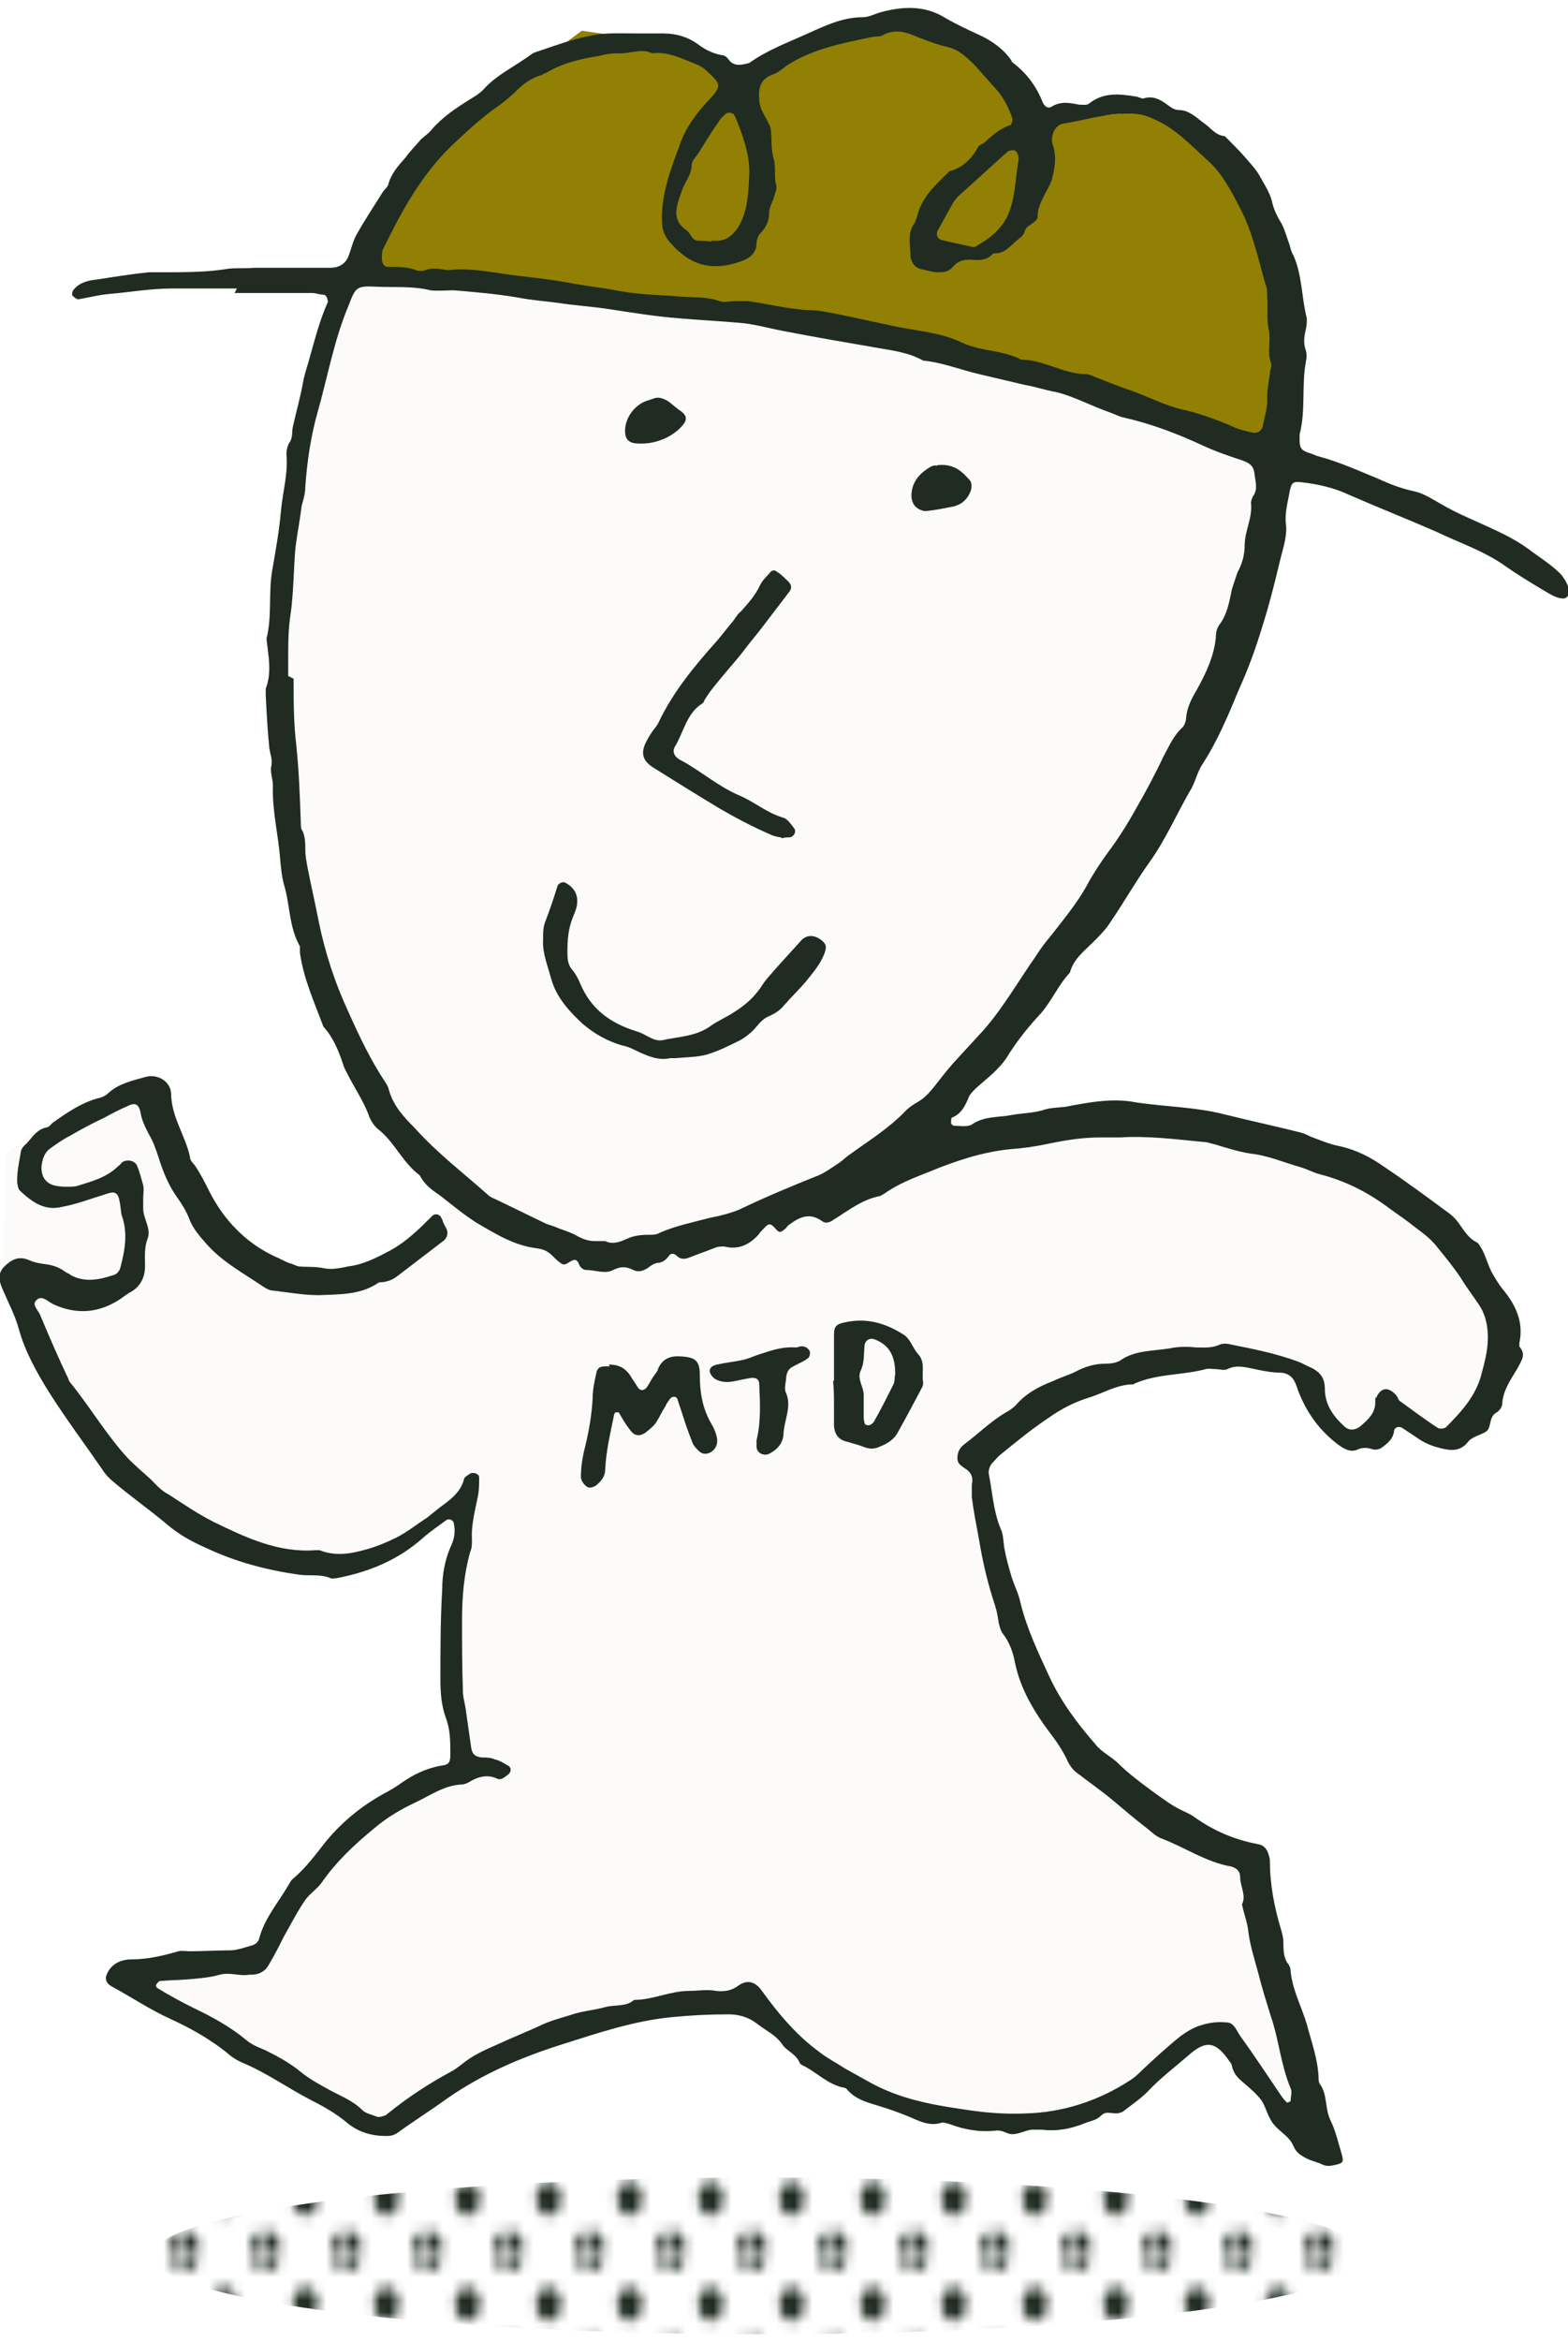
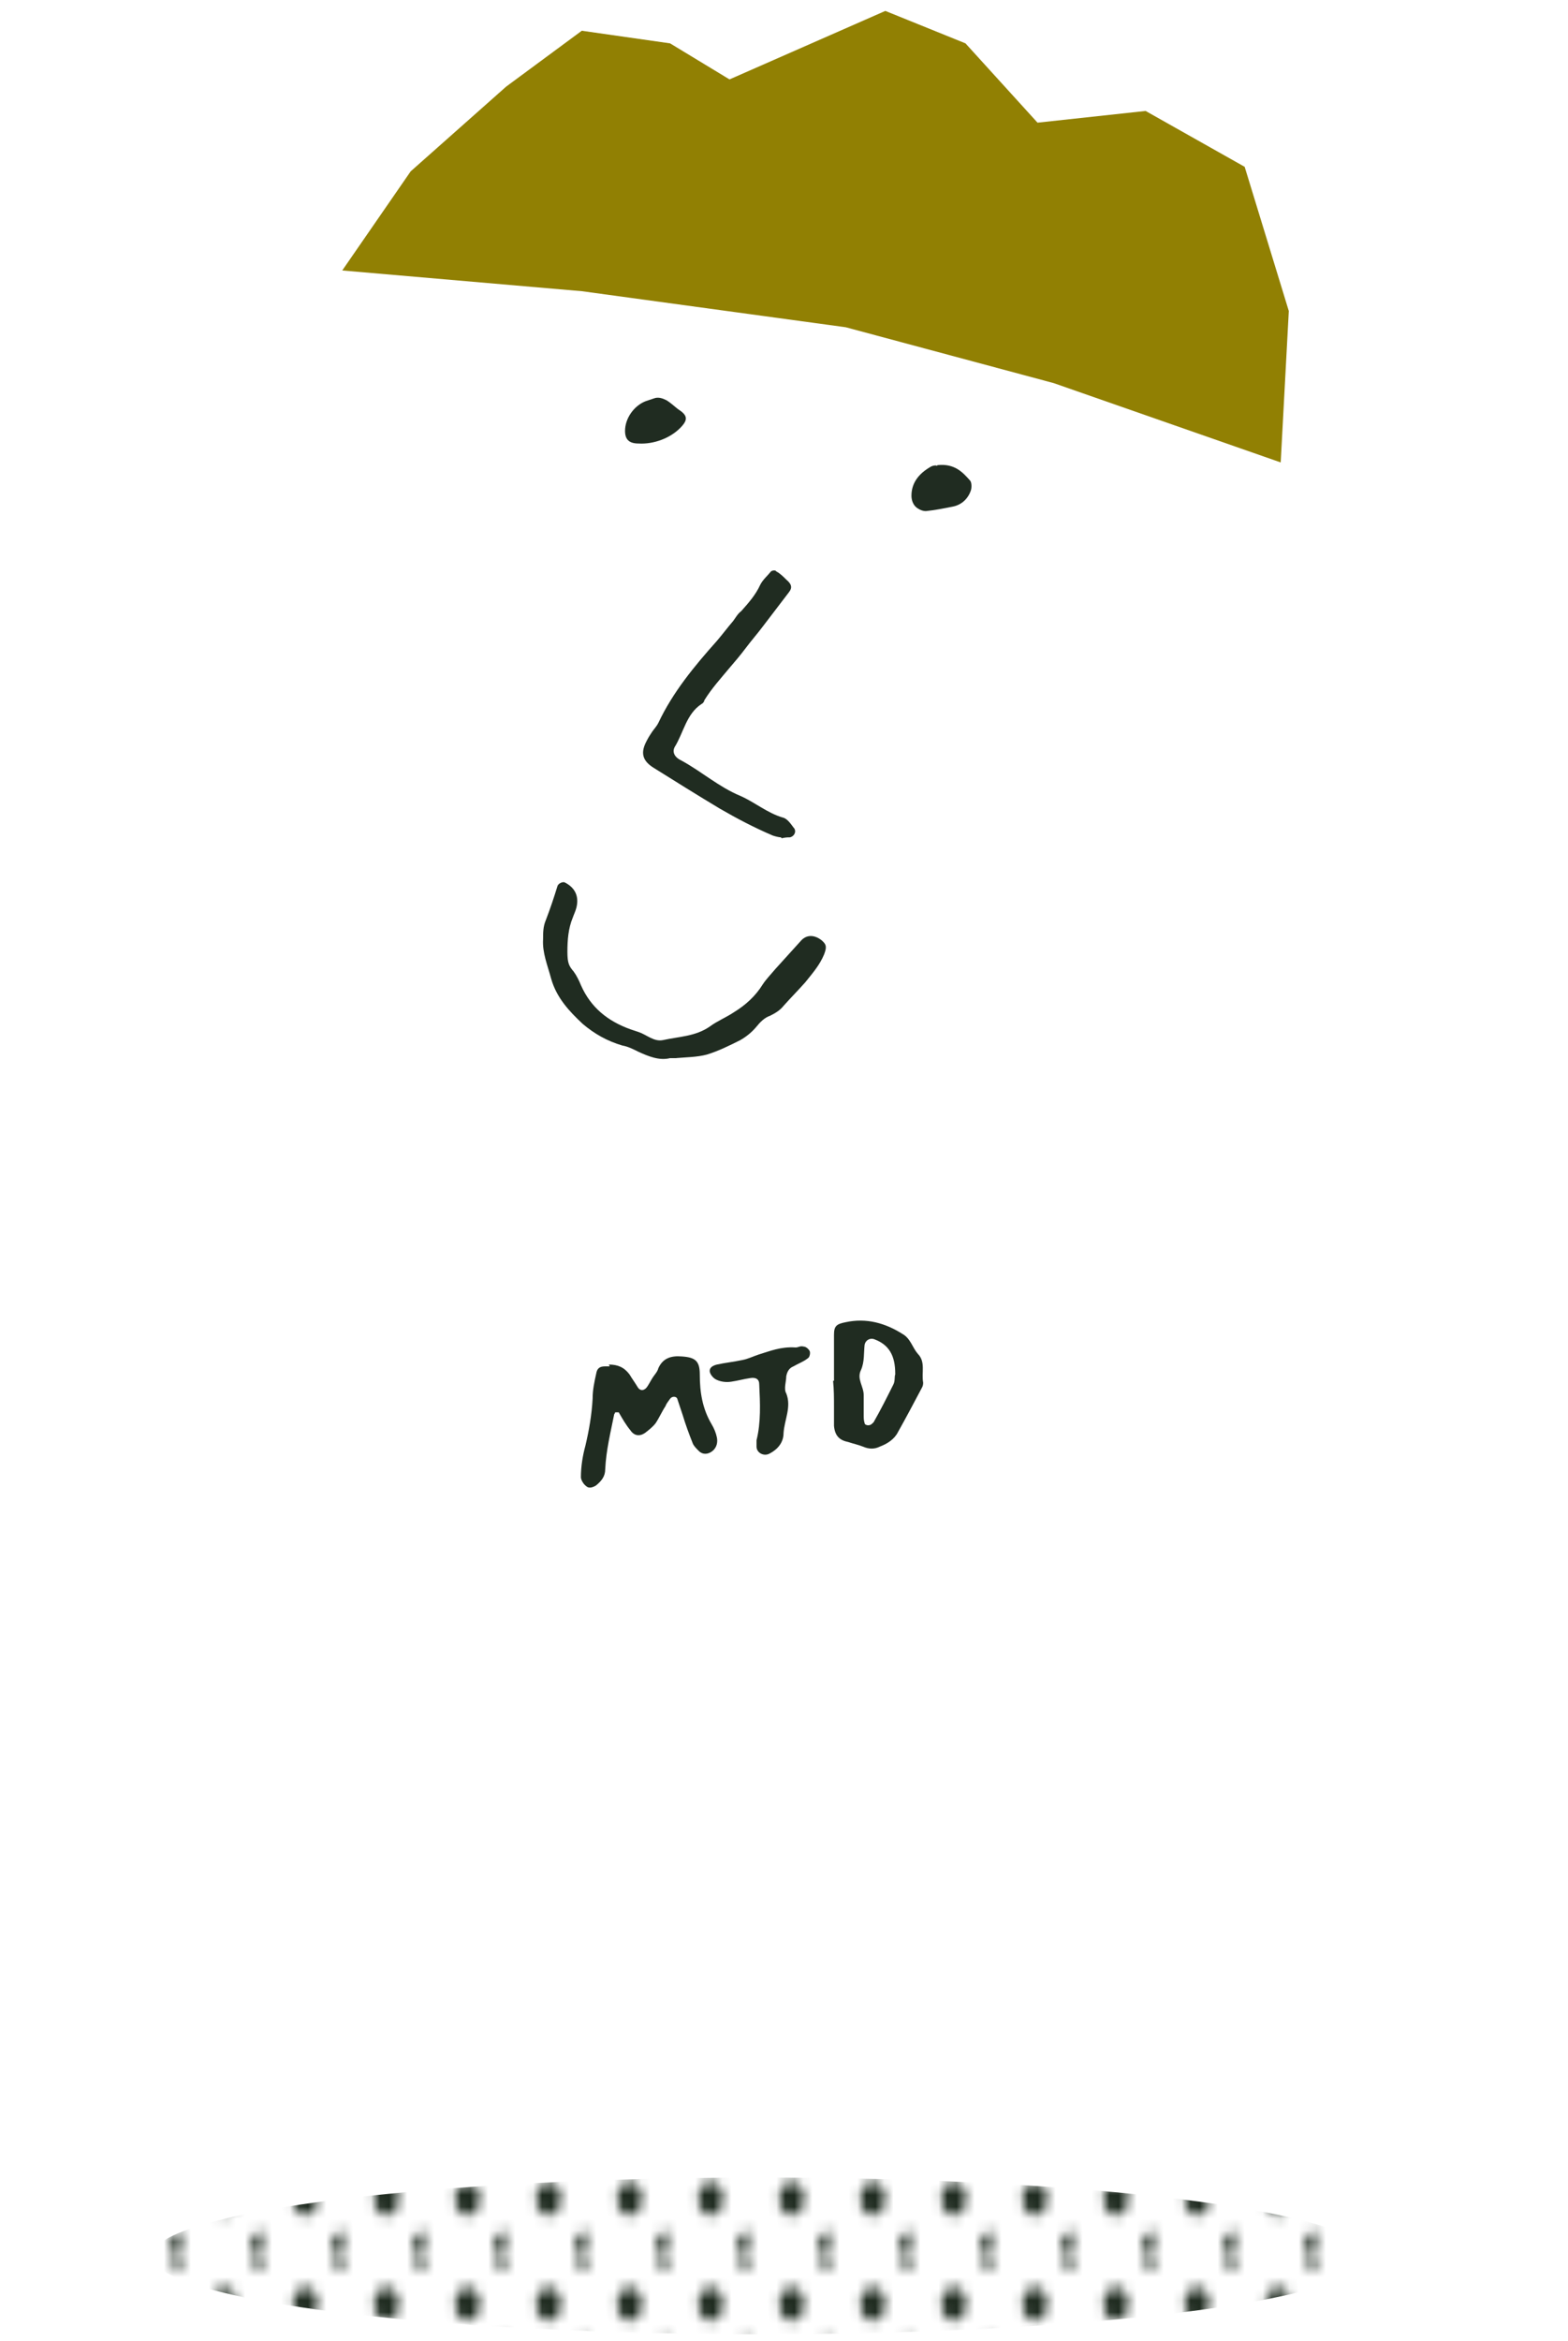
<svg xmlns="http://www.w3.org/2000/svg" width="6.1cm" height="9.1cm" version="1.1" viewBox="0 0 174.1 258.3">
  <defs>
    <style>
      .cls-1 {
        fill: none;
      }

      .cls-2 {
        fill: #fcfbfa;
      }

      .cls-3 {
        fill: #202c21;
      }

      .cls-4 {
        fill: #918003;
      }

      .cls-5 {
        fill: url(#New_Pattern_Swatch_2);
      }
    </style>
    <pattern id="New_Pattern_Swatch_2" data-name="New Pattern Swatch 2" x="0" y="0" width="8.5" height="8.5" patternTransform="translate(-2400.3 -20565.5) scale(1 -1.3)" patternUnits="userSpaceOnUse" viewBox="0 0 8.5 8.5">
      <g>
        <rect class="cls-1" width="8.5" height="8.5" />
        <rect class="cls-1" width="8.5" height="8.5" />
        <circle class="cls-3" cx="4.2" cy="4.2" r="1.4" />
-         <path class="cls-3" d="M0,8.5h1.4c0-.8-.6-1.4-1.4-1.4v1.4Z" />
        <path class="cls-3" d="M8.5,8.5v-1.4c-.8,0-1.4.6-1.4,1.4h1.4,0Z" />
        <path class="cls-3" d="M8.5,0h-1.4c0,.8.6,1.4,1.4,1.4V0Z" />
-         <path class="cls-3" d="M0,0v1.4c.8,0,1.4-.6,1.4-1.4H0Z" />
      </g>
    </pattern>
  </defs>
  <g>
    <g id="Layer_1">
      <g>
        <g id="Layer_4">
-           <path class="cls-2" d="M108.4,159.9l2,10.6,3.1,11.1,5.3,9.3,5.3,5.8,6.6,4.9,8.4,3.5,8,31.3-12-12.2-7.1,4-5.8,4.4-8.9,1.8-12.4-1.3-11.3-6.2-6-6-10.9.2-12.9,3.3-8.9,4-9.1,6.4-28.8-16.6,5.5-1.8,10.2-.4s3.5-8.2,4.7-9.3,6.2-5.5,6.9-6.2,10-5.1,10.6-5.8-.4-8-.4-8c0,0-.9-6.6-.7-7.8s1.5-14.4,1.5-14.4l-5.3,4-7.8,4-8-.7-9.5-4-9.3-7.8-7.5-12.6-3.5-7.8.2-12.2,4-3.3,11.8-5.1,2,8,4,7.1,6,5.5,6.6,1.8,6.9-2.4,6.6-4,2.7-3.3-6-6.2-8.6-12.4-3.8-14.9-2.2-20.4,1.3-21.7,2.9-14.9,4.4-11.8,19.5,1.3,25,2.9,13.8,2.4,15.3,3.8,13.5,4.2,15.3,5.5-2.7,14.9-4.7,13.8-9.3,15.3-9.3,13.8-8.9,11.1-9.1,9.3,17.3-4.7,15.3-.4,16.2,3.8,8.2,4,6.2,5.5,3.5,4.7,3.3,5.8-2.9,6.2-4.7,5.8-5.8-3.8-2,3.8-3.3-.2-4-6.2-3.5-2.4-7.3-.7-8.2,1.3-8.4,3.1-9.5,6.6h0Z" />
-         </g>
+           </g>
        <g id="Colour">
          <polygon class="cls-4" points="38 29.3 64.6 31.6 93.9 35.6 117 41.8 142.2 50.6 143.1 33.8 138.2 17.8 127.2 11.6 115.2 12.9 107.2 4.1 98.3 .5 81 8.1 74.4 4.1 64.6 2.7 56.2 8.9 45.6 18.3 38 29.3" />
          <ellipse class="cls-5" cx="84.4" cy="249.6" rx="67.5" ry="8.7" />
        </g>
        <g id="Line">
-           <path class="cls-3" d="M26.3,31.3c-2.4,0-4.8,0-7.2,0-2.3,0-4.6.4-6.9.6-1.2.1-2.3.4-3.5.6-.2,0-.6-.3-.7-.5,0,0,0-.4.2-.6.7-.8,1.6-1,2.6-1.1,1.9-.3,3.8-.6,5.7-.8.5,0,1.1,0,1.7,0,2.4,0,4.8,0,7.2-.4,1-.1,1.9,0,2.9-.1,2.8,0,5.6,0,8.4,0,1,0,1.7-.5,2-1.3.3-.8.5-1.7.9-2.4.9-1.6,1.9-3.1,2.9-4.7.2-.3.5-.5.6-.8.3-1.2,1.1-2.1,1.9-3,.5-.7,1.1-1.3,1.7-2,.4-.4.9-.7,1.2-1.1,1.2-1.4,2.7-2.4,4.3-3.4.5-.3,1-.6,1.4-1,1.4-1.6,3.3-2.5,5-3.7.3-.2.5-.4.8-.5,2.1-.7,4.2-1.5,6.4-1.9,1.5-.3,3.2-.2,4.8-.2,1,0,2.1,0,3.1,0,1.4,0,2.7.4,3.8,1.2.8.6,1.6,1,2.6,1.2.3,0,.6.2.8.5.6.8,1.4.6,2.2.4,0,0,.1,0,.2-.1,2-1.4,4.2-2.2,6.4-3.2,2-.9,3.9-1.8,6.1-1.8.6,0,1.2-.3,1.8-.5,2.5-.7,5-.9,7.4.6,1.2.7,2.5,1.3,3.8,1.9s2.6,1.5,3.5,2.8c0,0,0,.1.1.2,1.6,1.2,2.7,2.7,3.4,4.5.2.4.6.7,1,.4,1-.6,2-.4,3-.2.4,0,.8.1,1.1-.1,1.6-1.3,3.4-1.1,5.2-.8.3,0,.7.3.9.2,1-.3,1.8.1,2.6.7.4.3.8.6,1.3.6,1.1,0,1.9.8,2.7,1.4.8.5,1.3,1.4,2.4,1.5.8.8,1.6,1.6,2.3,2.4.5.6,1.1,1.2,1.5,1.9.5.9,1.1,1.8,1.4,2.8.2,1,.6,1.8,1.1,2.6.4.8.6,1.6.9,2.4.1.4.2.8.4,1.1,1,2.2.9,4.7,1.5,7,0,.4,0,.8-.1,1.2-.2.8-.3,1.6,0,2.4.1.4.1.8,0,1.2-.5,2.7,0,5.4-.7,8.1,0,.1,0,.3,0,.5,0,.9.1,1.2.9,1.5.4.1.8.3,1.1.4,2.3.6,4.5,1.6,6.7,2.5,1.3.6,2.6,1.1,4,1.4,1,.2,1.9.8,2.8,1.3,2,1.2,4.1,2,6.2,3,1.5.7,2.8,1.4,4.1,2.4,1.1.8,2.2,1.5,3.2,2.5.5.6.8,1.2,1,1.9,0,.4-.4.8-.7.8-.8,0-1.5-.5-2.2-.9-1.5-.9-3-1.8-4.4-2.8-2.3-1.6-5-2.5-7.5-3.7-3.2-1.4-6.5-2.7-9.7-4.1-1.7-.8-3.5-1.2-5.3-1.4-.9-.1-1.1,0-1.3,1-.2,1.2-.6,2.5-.4,3.8.1,1.4-.4,2.7-.7,4-.6,2.5-1.2,4.9-2,7.4-.7,2.3-1.5,4.5-2.5,6.7-1.2,2.9-2.4,5.8-4.1,8.4-.6.9-.8,2.1-1.4,3-1.5,2.6-2.7,5.4-4.5,7.9-1.5,2.1-2.8,4.4-4.3,6.6-.5.8-1.2,1.5-1.9,2.2-1,1-2.2,1.9-2.6,3.4-1.3,1.4-2,3.1-3.2,4.5-1.4,1.5-2.7,3.1-3.8,4.9-.9,1.4-2.3,2.4-3.5,3.5-.3.3-.7.7-.8,1.1-.4.9-.8,1.7-1.8,2.1-.1,0-.1.4-.1.6,0,.1.2.3.3.3.7,0,1.6.2,2.1-.2,1.4-.9,2.9-.7,4.4-1,1.1-.2,2.2-.2,3.3-.5.8-.3,1.7-.3,2.6-.4,2.6-.5,5.2-1,7.8-.5,3.2.5,6.5.5,9.7,1.3,2.8.7,5.6,1.3,8.4,2,.5.1.9.3,1.3.5,1.1.4,2.2.9,3.4,1.1,1.7.4,3.3,1.2,4.7,2.2,2.4,1.6,4.7,3.3,7,5,.6.4,1.1.9,1.5,1.5.5.7,1,1.5,1.8,1.9.3.1.5.6.7.9.4.8.6,1.6,1,2.4.4.7.8,1.4,1.3,2,1.4,1.7,2.3,3.6,1.8,5.9,0,.1,0,.4,0,.4.8.9.2,1.6-.2,2.4-.7,1.2-1.6,2.4-1.7,3.9,0,.4-.3.8-.6,1-1,.5-.5,1.8-1.3,2.2-.7.4-1.5.5-2,1.2-.6.7-1.4.9-2.4.7-1-.2-2-.5-2.9-1.1-.6-.4-1.2-.8-1.8-1.2-.4-.3-.9-.2-1,.2-.1,1-.8,1.5-1.5,2-.2.1-.6.2-.9.1-.6-.2-1.1-.2-1.6,0-.8.4-1.5,0-2.2-.5-2-1.5-3.4-3.4-4.3-5.6-.2-.4-.3-.9-.5-1.3-.3-.7-.9-1.1-1.7-1.1s-1.9-.2-2.8-.4c-1-.2-2-.5-3,0-.4.2-.9,0-1.4,0-.3,0-.7-.1-1,0-2.6.7-5.4.5-7.9,1.6,0,0-.1.1-.2.1-1.8,0-3.3,1-5,1.5-1.6.5-3.1,1.3-4.5,2.3-1.8,1.2-3.5,2.6-5.1,3.9-.4.3-.7.7-1,1s-.5.9-.4,1.3c.4,2,.5,4.1,1.3,6,.3.6.3,1.4.4,2.1.2,1.1.5,2.2.8,3.2.3,1,.8,1.9,1,2.9.7,2.9,2,5.6,3.2,8.2,1.3,2.8,3.1,5.2,5.1,7.5.6.8,1.6,1.3,2.4,2,1.3,1.3,2.8,2.4,4.3,3.5,1,.7,1.9,1.4,3,1.9.4.2.9.4,1.3.7,2.1,1.5,4.4,2.5,7,3,.7.1,1,.5,1.2,1,.1.3.2.6.2.9,0,2.6.5,5.2,1.3,7.8.1.4.2.8.2,1.2,0,.9,0,1.8.6,2.5.1.2.2.4.2.7.2,2.1,1.2,3.9,1.8,5.9.5,1.9,1.2,3.8,1.3,5.8,0,.3,0,.7.2.9.8,1.2.5,2.6,1.1,3.9.6,1.2.9,2.6,1.3,3.9.2.8.1.9-.7,1.1-.5.1-.9.2-1.4,0-.6-.3-1.2-.4-1.8-.7-.6-.3-1.1-.6-1.4-1.2,0,0,0-.1-.1-.2-.4-1-1.4-1.5-2.1-2.3s-.9-1.9-1.4-2.7c-.5-.7-1.2-1.3-1.9-1.9-.6-.5-1.2-1-1.4-1.9,0-.2-.2-.5-.3-.6-1.5-2.2-2.6-2.4-4.6-.6-1.5,1.3-3.1,2.5-4.5,4-.8.8-1.7,1.4-2.6,2.1-.1.1-.3.2-.4.2-.7.3-1.5-.3-2.1.3s-1.2.6-1.9.9c-1.5.6-3,.9-4.7.7-.4,0-.8,0-1.2,0-.7.1-1.4.5-2.1.5-.6,0-1.1-.5-1.8-.4-1.8.2-3.5-.1-5.1-.7-.3-.1-.7-.2-.9-.2-1.4.5-2.6-.2-3.8-.7-1-.4-2.1-.8-3.1-1.1-1.3-.4-2.6-.7-3.6-1.8-.1-.2-.4-.3-.6-.3-1.6-.4-2.8-1.6-4.1-2.3-.2-.1-.5-.2-.6-.4-.4-1-1.4-1.3-1.9-2-.7-1.1-1.9-1.6-2.9-2.4-.9-.7-2-1-3.1-1-2.1,0-4.1.1-6.2.3-4.3.4-8.4,1.8-12.5,3.1-4.4,1.4-8.6,3.2-12.5,5.9-1.8,1.3-3.7,2.5-5.5,3.8-.4.3-.8.4-1.3.4-1.6,0-3.1-.4-4.4-1.5-1.2-1-2.6-1.8-4-2.5-2.5-1.3-4.9-3-7.5-4.1-.5-.2-1-.5-1.4-.8-2-1.7-4.3-3-6.7-4.1-2.2-1-4.3-2.4-6.5-3.6-.9-.5-.7-1.2-.3-1.8.6-.9,1.6-1.2,2.5-1.2,1.8,0,3.5-.4,5.2-.9.4-.1.8,0,1.2,0,1.5,0,3-.1,4.5-.1.8,0,1.6-.3,2.3-.5.5-.1.9-.4,1-.9.6-2.2,2.1-3.9,3.2-5.8.2-.3.3-.6.6-.8,1.4-1.2,2.5-2.7,3.6-4.1,2-2.4,4.3-4.2,7-5.6.5-.3,1-.6,1.4-.9,1.3-.9,2.7-1.6,4.4-1.9.9-.1,1-.4,1-1.3,0-1.4,0-2.7-.5-4-.5-1.4-.6-2.8-.6-4.2,0-3.4,0-6.7.2-10.1,0-1.6.3-3.2.9-4.6.4-.8.6-1.7.4-2.6,0-.4-.5-.7-.9-.4-.8.6-1.7,1.2-2.5,1.9-2.8,2.5-6,3.8-9.6,4.5-.2,0-.5.1-.7,0-1.2-.5-2.4-.2-3.6-.4-3.5-.5-6.9-1.4-10.1-2.9-1.6-.7-3.1-1.5-4.5-2.7-1.9-1.6-3.9-3-5.8-4.6-.5-.4-1-.9-1.3-1.4-2-2.9-4.1-5.7-6-8.7-1.3-2.1-2.6-4.4-3.3-6.9-.4-1.5-1.1-2.8-1.7-4.2-.4-.9-.8-1.8,0-2.7.8-.8,1.6-1.3,2.8-.8.6.3,1.4.4,2.1.5.6.1,1.2.3,1.8.7.2.2.6.3.8.5,1.5.8,3.1.5,4.6,0,.5-.1.8-.5.9-1,.5-1.9.8-3.8.1-5.7-.1-.5-.1-.9-.2-1.4-.2-1.1-.5-1.3-1.6-.9-1.6.5-3.2,1.1-4.8,1.4-2,.5-3.4-.6-4.7-1.8-.2-.2-.3-.8-.3-1.1,0-1,.2-2,.4-3.1,0-.3.2-.6.4-.8.8-.7,1.2-1.7,2.4-2,.4,0,.6-.5,1-.7,1.4-1,2.9-2,4.6-2.5.5-.1,1-.3,1.3-.6,1.2-1.1,2.7-1.4,4.1-1.8,1.3-.4,2.8.4,2.9,1.8,0,2.6,1.6,4.7,2.1,7.1,0,.4.4.7.6,1,.6.9,1.1,1.9,1.6,2.9,1.6,3.1,4,5.6,7.2,7.1.5.2,1,.5,1.5.7.4.1.8.3,1.1.4.9.1,1.9,0,2.8.2.9.2,1.9,0,2.8-.2,1.7-.2,3.2-1,4.7-1.8,1.8-1,3.2-2.4,4.6-3.8.3-.3.8-.2,1,.2,0,0,0,.1.1.2.1.4.3.7.5,1.1.2.5,0,1-.4,1.3-1.7,1.3-3.4,2.6-5.1,3.9-.4.3-.8.5-1.3.6-.3.1-.7,0-.9.2-2,1.3-4.3,1.2-6.5,1.3-1.7,0-3.3-.3-5-.5-.4,0-.8-.2-1.1-.4-2.2-1.5-4.5-2.7-6.3-4.7-.8-.9-1.6-1.8-2-2.9-.3-.8-.8-1.6-1.3-2.3-1-1.4-1.6-2.9-2.1-4.5-.3-.9-.6-1.8-1.1-2.6-.4-.8-.8-1.6-.9-2.4-.2-.9-.6-1.1-1.4-.7-.9.4-1.7.8-2.6,1.3-1.3.6-2.6,1.3-3.8,2-.8.4-1.5.9-2.2,1.4-.7.5-.9,1.2-1,2.1,0,1,.4,1.9,1.8,2.1.7.1,1.5.1,2.1,0,1.6-.5,3.2-.9,4.5-2.1.2-.2.4-.3.5-.5.5-.4,1.4-.3,1.7.3.3.7.5,1.5.7,2.2.1.5,0,1,0,1.4v1.2c0,1.1.9,2.2.5,3.3-.4,1-.3,2-.3,3.1,0,1.2-.5,2.2-1.5,2.8-.4.2-.8.5-1.2.8-2.4,1.6-4.9,1.8-7.5.6-.6-.3-1.3-1.1-1.9-.4-.5.5.3,1.1.5,1.7,1,2.4,2,4.7,3.1,7,0,.1.1.3.2.4,2.2,2.7,4,5.8,6.4,8.4.8.8,1.6,1.5,2.5,2.3.6.6,1.2,1.3,2,1.7,1.7,1.1,3.3,2.2,5.1,3.1,3.5,1.7,7.1,3.4,11.2,3.1.2,0,.3,0,.5,0,1.7.7,3.5.4,5.2-.1,1.1-.3,2.3-.8,3.3-1.3,1.2-.6,2.3-1.5,3.4-2.2.5-.4,1-.8,1.5-1.2,1.1-.8,2.2-1.6,2.6-3,0-.3.4-.5.7-.7.3-.2,1,0,1,.4,0,.6,0,1.3-.1,1.9-.3,1.6-.8,3.3-.7,5,0,.5,0,1-.2,1.4-.7,2.5-.9,5-.9,7.6,0,2.6,0,5.3.1,7.9,0,.6.2,1.2.3,1.9.2,1.4.4,2.8.6,4.2.1.8.4,1.1,1.2,1.2.5,0,1,0,1.4.2.5.1,1,.4,1.5.7.4.2.4.7,0,1-.4.3-.8.7-1.3.4-1-.4-1.9-.2-2.8.3-.3.2-.7.4-1.1.4-1.9.1-3.4,1.2-5.1,2-1.7.8-3.2,1.7-4.6,2.9-2.2,1.8-4.2,3.7-5.8,6-.5.7-1.3,1.2-1.8,1.9-.9,1.3-1.6,2.7-2.4,4.1-.5,1-1,2-1.6,3-.4.8-1.1,1.2-2,1.2h-.2c-1.1.2-2.1-.3-3.3,0-1,.3-2.2.4-3.3.5-1.1.1-2.2.1-3.3.2-.2,0-.4.3-.5.5,0,0,.1.3.2.3,1.3.8,2.6,1.5,4,2.2,2.1,1,4.1,2.1,5.9,3.6.6.5,1.4.8,2.1,1.1,1.4.7,2.7,1.4,3.9,2.4,1,.8,2.1,1.4,3.2,2,1.3.7,2.6,1.2,3.6,2.2.4.4,1,.5,1.5.7.4.2.8,0,1.1-.1.1,0,.2-.2.4-.3,2.1-1.7,4.4-3.2,6.8-4.5.4-.2.8-.5,1.2-.8,1.2-1,2.5-1.6,3.9-2.2,1.7-.8,3.5-1.5,5.2-2.3,1.1-.5,2.4-.8,3.6-1.2,1.1-.3,2.2-.4,3.3-.7,1.1-.3,2.3,0,3.2-.8,2.1,0,4-1,6.1-1,1,0,2-.2,3,0,.9.1,1.7,0,2.5-.6,1-.7,1.9-.4,2.6.6,1.8,2.5,3.8,4.9,6.4,6.8.9.7,1.9,1.2,2.8,1.8.9.5,1.8,1,2.7,1.5,3.2,1.8,6.7,2.5,10.2,3,2.4.4,4.8.6,7.1.5,4.2-.1,8.2-1.4,11.7-3.7.5-.3.9-.7,1.3-1.1,1.4-1.3,2.8-2.6,4.3-3.8.7-.5,1.5-1,2.3-1.2.9-.3,1.9-.4,2.8-.3.8,0,1.1.9,1.5,1.5,1.6,2.2,3.1,4.5,4.6,6.7.2.3.4.5.6.7,0,0,.4-.1.4-.2,0-.5.2-1,0-1.4-1.1-2.6-1.3-5.4-2.2-8-.5-1.6-1-3.2-1.4-4.8-.4-1.5-.9-3-1.1-4.6-.1-1-.5-2-.7-3,.5-1-.2-2-.2-3,0-.6-.3-1-1-1.2-2.8-.5-5.1-2.1-7.7-3.1-.6-.2-1.1-.7-1.6-1.1-1.3-1-2.6-2.1-3.9-3.2-1.2-1-2.5-1.9-3.8-2.9-.6-.4-1-1-1.3-1.7-.5-1-1.1-1.9-1.8-2.8-1.8-2.4-3.3-4.9-3.9-7.8-.2-1.1-.6-2.3-1.4-3.3-.2-.3-.3-.7-.4-1.1-.1-.6-.2-1.3-.4-1.9-.8-2.4-1.4-4.9-1.8-7.4-.3-1.6-.6-3.1-.8-4.7,0-.5,0-1,0-1.4.2-.8-.1-1.4-.8-1.8-.4-.3-.8-.5-.8-1.1,0-.6.2-1.1.7-1.5,1.6-1.2,3-2.6,4.7-3.6.4-.2.8-.5,1.1-.8,1.1-1.3,2.6-2.1,4.2-2.7.8-.4,1.6-.6,2.4-1,1.1-.6,2.2-.9,3.4-.9.6,0,1.3-.1,1.8-.5,1.6-1,3.5-.9,5.3-1.2.9-.2,1.9-.2,2.9-.1.9,0,1.7.1,2.6-.3.4-.2,1-.1,1.4,0,2.5.5,5,1,7.4,1.9.5.2,1,.5,1.5.7.9.5,1.4,1.1,1.4,2.3,0,1.7.9,3,2.1,4.1.6.6,1.3.5,1.9,0,.8-.7,1.6-1.4,1.6-2.6s0-.3.1-.5c.5-1.2,1.4-1.3,2.3-.2.1.2.2.5.4.6,1.4,1,2.7,2,4.1,2.9.3.2.6.1.9,0,1.6-1.6,3.2-3.3,3.9-5.6.4-1.5.8-2.9.8-4.4,0-1.4-.3-2.7-1.1-3.8-.6-.9-1.3-1.8-1.9-2.8-.8-1.2-1.7-2.3-2.6-3.4-.9-1.2-2.1-1.9-3.2-2.8-.8-.6-1.7-1.2-2.5-1.8-2.2-1.6-4.6-2.8-7.3-3.5-.8-.2-1.5-.6-2.2-.8-1.8-.5-3.6-1.3-5.5-1.5-1.3-.2-2.6-.6-3.9-1-.5-.1-.9-.3-1.4-.3-3.1-.3-6.2-.7-9.3-.5-.7,0-1.4,0-2.2,0-1.9,0-3.8.3-5.7.7-1.4.3-2.8.5-4.2.6-3.1.3-6.1,1.3-9,2.5-1.8.7-3.6,1.4-5.1,2.5-.1,0-.3.2-.4.2-2,.4-3.5,1.6-5.1,2.6-.4.3-.9.5-1.3.2-1.4-1-2.5-.5-3.7.4-.2.1-.3.4-.5.5-.5.4-.6.4-1.1-.2-.4-.4-.6-.5-1-.1-.3.3-.6.6-.8.9-1,1.1-2.2,1.7-3.8,1.3-.3,0-.6,0-.9.1-1,.4-1.9.7-2.9,1.1-.5.2-1,.3-1.5-.2-.2-.2-.6-.3-.8,0-.3.4-.6.7-1.1.8-.5,0-.9.3-1.3.6-.5.3-1,.5-1.6.2-.8-.4-1.4-.4-2.2,0-.9.5-2,0-3.1,0-.2,0-.6-.3-.7-.6-.3-.8-.7-.5-1.2-.2-.3.2-.6.3-.9,0-.3-.2-.6-.5-.9-.8-.5-.5-1-.7-1.7-.8-2.5-.3-4.6-1.6-6.8-2.9-1.4-.9-2.7-2-4-3-.9-.6-1.7-1.2-2.2-2.2-1.9-1.4-2.8-3.7-4.6-5.1-.4-.3-.8-.9-1-1.4-.6-1.7-1.6-3.1-2.4-4.7-.2-.4-.4-.7-.5-1.1-.5-1.5-1.1-3-2.2-4.2-1-2.7-2.2-5.3-2.6-8.2,0-.2,0-.5,0-.7-1.2-2.1-1.1-4.5-1.7-6.6-.3-1-.4-2-.5-3.1-.2-2.7-.9-5.4-.8-8.1,0-.7-.3-1.5-.2-2.1.2-.8-.1-1.4-.2-2.1-.2-2-.3-3.9-.4-5.9,0-.2,0-.5,0-.7.7-1.8.3-3.6.1-5.4,0,0,0-.2,0-.2.6-2.4.2-4.9.6-7.4.4-2.3.8-4.5,1-6.8.2-2.1.8-4.1.6-6.2,0-.4.1-1,.4-1.4.3-.5.2-1.1.3-1.6.4-1.8.9-3.5,1.2-5.3.2-.9.5-1.7.7-2.5.6-2.1,1.1-4.1,2-6.1,0-.2-.1-.7-.4-.8-.5,0-.9-.2-1.4-.2-2.9,0-5.8,0-8.6,0h0c0,.1,0,.1,0,.1ZM32.6,74.6c0,2.5,0,4.9.3,7.4.3,2.9.4,5.7.5,8.6,0,.3,0,.7.2.9.3.7.3,1.4.3,2.1,0,.6.1,1.1.2,1.7.4,2.1.9,4.2,1.3,6.3.7,3.4,1.8,6.8,3.3,10,1.2,2.7,2.5,5.4,4.1,7.8.2.3.3.5.4.9.5,1.7,1.6,2.9,2.8,4.1,2.5,2.8,5.4,5,8.1,7.4.2.2.5.4.8.5,1.9.9,3.9,1.9,5.8,2.8.3.1.6.2.9.3.9.4,1.8.6,2.6,1.1.6.3,1.2.5,1.8.5.4,0,.9,0,1.2,0,.8.4,1.6.1,2.3-.2.8-.4,1.6-.5,2.6-.5.4,0,.8,0,1.1-.2,1.8-.8,3.8-1.2,5.7-1.7,1.1-.2,2.2-.5,3.2-.9,2.9-1.4,5.8-2.6,8.8-3.8.7-.3,1.4-.8,2-1.2.5-.3.9-.7,1.3-1,2.2-1.6,4.5-3,6.4-5,.4-.4.9-.7,1.4-1,.7-.4,1.2-1,1.7-1.6.7-.9,1.4-1.8,2.1-2.6,1.1-1.2,2.3-2.5,3.4-3.7,2.2-2.5,3.9-5.5,5.8-8.2.5-.8,1.1-1.6,1.7-2.3,1.4-1.8,2.9-3.6,4-5.6.7-1.3,1.5-2.5,2.3-3.6,1.2-1.6,2.2-3.2,3.2-5,1.1-1.9,2.1-3.8,3-5.7.6-1.1,1.1-2.3,2.1-3.2.2-.2.4-.7.4-1.1.1-1.1.6-2.1,1.2-3.1,1-1.8,1.9-3.7,2.1-5.8,0-.5.1-1,.4-1.4.9-1.2,1.1-2.6,1.4-4,.2-.6.4-1.2.6-1.8.5-.9.8-1.9.8-3,0-1.6.9-3.1.7-4.7,0-.2.1-.5.2-.7.6-.8.3-1.6.2-2.5-.1-.9-.5-1.2-1.3-1.5-1.5-.5-3-1-4.5-1.7-2.8-1.3-5.7-2.4-8.8-3.1-.5-.1-1-.4-1.6-.6-2-.7-3.8-1.7-5.8-2.2-1.2-.2-2.3-.6-3.5-.8-1.7-.4-3.4-.8-5.1-1.2-2.1-.5-4.1-1.3-6.2-1.5-1.6-.9-3.3-1.1-5-1.4-3.5-.6-7-1.2-10.6-1.9-1.6-.3-3.3-.8-4.9-.9-2.2-.2-4.5-.3-6.7-.5-2.5-.2-5-.6-7.6-1-1.9-.3-3.8-.4-5.7-.7-1.5-.2-3-.3-4.5-.6-2.4-.4-4.7-.6-7.1-.8-.9,0-1.8.1-2.6,0-2-.5-4-.3-6-.4-2.2-.1-2.3,0-3.1,2.1-1.6,3.8-2.3,7.8-3.4,11.7-.8,2.8-1.2,5.6-1.4,8.4,0,.7-.2,1.4-.4,2.1-.2,1.6-.5,3.1-.7,4.7-.2,2.4-.2,4.8-.5,7.1-.3,1.8-.3,3.5-.3,5.2v1.9h0ZM49.5,29.3c2.7-.4,5.4.3,8.1.6,1.7.2,3.5.4,5.2.7,2,.4,4.1.6,6.1,1,2.2.4,4.4.4,6.7.6,1.4.1,2.9,0,4.3.5.5.2,1.1,0,1.7,0,.5,0,1,0,1.4,0,2.3.3,4.5.9,6.8,1,1.2,0,2.4.3,3.5.5,1.9.4,3.7.8,5.6,1.2,2.6.6,5.4.7,7.9,1.9,2.1,1,4.5.8,6.6,1.9,2.5,0,4.7,1.6,7.2,1.6.2,0,.5.1.7.2,1.5.6,3,1.2,4.5,1.7,1.9.7,3.8,1.7,5.8,2.1,1.7.4,3.3,1,5,1.7.8.4,1.6.6,2.5.8.5.1,1-.2,1.1-.7.2-1.1.6-2.1.5-3.3,0-.9.2-1.7.3-2.6,0-.4.3-.8.1-1.2-.4-1.1,0-2.3-.2-3.5-.3-1.2-.1-2.5-.2-3.8,0-.5,0-1-.2-1.4-.8-2.8-1.4-5.7-2.8-8.4-1-1.9-2-3.9-3.6-5.3-1.9-1.7-3.6-3.6-6-4.6-.8-.4-1.6-.6-2.5-.6-2.6-.1-5,.7-7.5,1.1-.8.1-1.3,1-1.3,1.8,0,.3.1.6.2.9.3,1.2.1,2.3-.2,3.5-.5,1.4-1.6,2.6-1.6,4.2,0,.2-.3.5-.6.7-.3.2-.7.4-.8.8-.1.4-.4.7-.7.9-.9.7-1.5,1.7-2.8,1.6-.7.8-1.6.8-2.6.7-.8,0-1.4.2-1.9.8-.5.6-1.1.6-1.7.6-.5,0-1.1-.2-1.6-.3-.9-.1-1.3-.8-1.4-1.4,0-1.2-.4-2.6.4-3.7.2-.3.3-.7.4-1.1.6-2,2.1-3.3,3.5-4.7,1.5-.4,2.5-1.4,3.2-2.7.1-.2.4-.3.6-.4.9-.8,1.7-1.6,2.9-2,.2,0,.4-.6.3-.8-.4-1.1-.9-2.2-1.7-3.1-.8-.9-1.6-1.8-2.4-2.7-.9-.9-1.8-1.8-3.1-2.1-1.3-.3-2.6-.8-3.8-1.3-1.2-.5-2.3-.6-3.4,0-.3.2-.8.1-1.2.2-3.3.7-6.6,1.3-9.5,3.2-.5.4-1,.8-1.6,1-1.3.5-1.5,1.5-1.4,2.7,0,.8.4,1.5.8,2.2.2.4.5.9.5,1.3.1,1,0,2.1.3,3.1s0,2,.3,3c.1.4-.2.9-.3,1.4-.2.5-.5,1.1-.5,1.6,0,1-.4,1.7-1,2.3-.2.2-.4.7-.4,1.1,0,1-.7,1.6-1.5,1.9-2.6,1-5,.9-7.1-1-.4-.3-.7-.7-1-1-.6-.7-.9-1.4-.9-2.4-.1-3,1-5.8,2-8.5.6-1.8,1.8-3.4,3.1-4.8,1.7-1.8,1.4-1.9-.2-3.4-.4-.4-.9-.6-1.4-.8-1.5-.6-2.9-1.3-4.6-1.1-1.2-.6-2.5.1-3.8,0-.7,0-1.4.1-2.1.3-2,.3-4.1.8-5.9,1.9-.1,0-.3.1-.4.2-1.1.3-2,.9-2.8,1.7-.6.6-1.3,1.2-2,1.7-1.9,1.3-3.6,2.9-5.3,4.5-3.3,3.2-5.5,7.2-7.5,11.3-.2.3-.2.8-.2,1.2,0,.5.3,1,.8.9,1,0,1.9,0,2.8.3.4.2,1,.2,1.4,0,1-.3,1.9.1,2.8.1h0ZM79,26s.3,0,.6,0c1.1,0,1.7-.6,2.3-1.4,1.2-1.9,1.2-4.1,1.3-6.2,0-2.1-.7-4-1.5-6,0-.1-.2-.3-.2-.4-.2-.2-.6-.3-.9-.1-.3.3-.6.5-.8.9-.8,1.1-1.5,2.3-2.2,3.4-.3.5-.8.9-.8,1.4,0,1.1-.8,1.9-1.1,2.9-.8,2.1-1,3.3.6,4.4.2.2.4.5.6.8.2.2.4.3.6.3.4,0,.8,0,1.5.1h0ZM113.1,16.9c0-.3-.1-.7-.4-.9-.2-.1-.7,0-.8.1-1.7,1.5-3.4,3.1-5.1,4.6-.5.4-.9.9-1.2,1.5-.5.9-1,1.8-1.5,2.7-.2.4,0,.9.4,1,1.1.3,2.3.5,3.5.8.1,0,.3,0,.4-.1,1.4-.8,2.6-1.7,3.4-3.2,1-2.1.9-4.3,1.3-6.4h0Z" />
          <path class="cls-3" d="M67.6,150.7c1,0,1.7.3,2.3,1.1.3.5.6.9.9,1.4.3.5.8.4,1.1-.1.2-.3.4-.7.6-1s.5-.6.6-1c.5-1.1,1.4-1.4,2.6-1.3,1.5.1,2,.5,2,2,0,2,.3,3.8,1.3,5.5.3.5.5,1,.6,1.5.1.5,0,1.1-.5,1.5-.5.4-1.1.4-1.5,0-.3-.3-.6-.6-.7-.9-.4-1-.8-2.1-1.1-3.1-.2-.6-.4-1.2-.6-1.8-.1-.3-.6-.3-.8,0-.2.3-.4.5-.5.8-.4.6-.7,1.3-1.1,1.9-.3.4-.8.8-1.2,1.1-.6.4-1.2.3-1.6-.3-.5-.6-.9-1.3-1.3-2,0,0-.2,0-.4,0,0,0,0,.1-.1.2-.4,2-.9,4-1,6.1,0,.8-.4,1.3-1,1.8-.3.2-.8.4-1.1.1-.3-.2-.6-.7-.6-1,0-1.2.2-2.4.5-3.5.4-1.7.7-3.4.8-5.2,0-1,.2-1.9.4-2.8.1-.6.4-.8,1-.8h.5Z" />
          <path class="cls-3" d="M92.6,152.6c0-1.8,0-3.5,0-5.2,0-1,.3-1.2,1.3-1.4,2.3-.5,4.4.1,6.3,1.3.9.5,1.1,1.5,1.7,2.2.9.9.4,2.1.6,3.2,0,.1,0,.3-.1.5-.9,1.7-1.8,3.4-2.7,5-.4.8-1.2,1.3-2,1.6-.6.3-1.2.3-1.9,0-.5-.2-1-.3-1.6-.5-1-.2-1.5-.7-1.6-1.8,0-.7,0-1.4,0-2.1,0-1,0-1.9-.1-2.9h.1ZM99.4,151.7c0-2-.7-3.2-2.3-3.8-.5-.2-1,.1-1.1.6-.1.9,0,1.9-.4,2.8-.5,1,.3,1.8.3,2.8,0,.7,0,1.4,0,2.2,0,.3,0,.6.1.9,0,.2.4.3.6.2.1,0,.3-.2.4-.3.8-1.4,1.5-2.8,2.2-4.2.2-.4.1-.9.2-1.1h0Z" />
          <path class="cls-3" d="M88.4,148.8c.2,0,.5-.2.8-.1.3,0,.6.3.7.5s0,.7-.2.8c-.5.4-1.1.6-1.6.9-.5.2-.7.6-.8,1.1,0,.6-.3,1.4,0,1.9.6,1.5-.2,2.9-.3,4.4,0,1-.6,1.8-1.6,2.3-.6.3-1.4-.1-1.4-.8,0-.2,0-.5,0-.7.5-2,.4-4.1.3-6.2,0-.6-.4-.8-1-.7-.7.1-1.4.3-2.1.4-.6.1-1.3,0-1.8-.3-.3-.2-.6-.6-.6-.9,0-.4.4-.6.8-.7.9-.2,1.9-.3,2.8-.5.6-.1,1.2-.4,1.8-.6,1.3-.4,2.5-.9,4.1-.8h0Z" />
          <path class="cls-3" d="M75.1,116.7c-.2,0-.5,0-.7,0-1.2.3-2.4-.2-3.5-.7-.6-.3-1.2-.6-1.8-.7-1.7-.5-3.1-1.3-4.4-2.4-1.5-1.4-2.9-2.9-3.5-5-.4-1.5-1-2.9-.9-4.4,0-.7,0-1.4.3-2.1.5-1.3.9-2.5,1.3-3.8.1-.3.6-.5.8-.4,1.2.6,1.6,1.6,1.3,2.8-.1.4-.3.8-.4,1.1-.5,1.2-.6,2.5-.6,3.8s.2,1.6.7,2.2c.3.4.6,1,.8,1.5,1.1,2.5,3,4,5.5,4.9.3.1.6.2.9.3.9.3,1.7,1.1,2.7.9,1.8-.4,3.6-.4,5.2-1.5.8-.6,1.8-1,2.7-1.6,1.3-.8,2.4-1.8,3.2-3.1.4-.6.9-1.1,1.4-1.7,1-1.1,1.9-2.1,2.9-3.2.6-.6,1.4-.6,2.2,0,.6.5.6.8.3,1.6-.5,1.2-1.3,2.1-2.1,3.1-.8.9-1.6,1.7-2.4,2.6-.4.5-.9.8-1.5,1.1-.6.2-1.1.7-1.5,1.2-.5.6-1.1,1.1-1.8,1.5-1.2.6-2.4,1.2-3.7,1.6-1.1.3-2.4.3-3.5.4,0,0,0-.1,0-.1h0Z" />
          <path class="cls-3" d="M86.7,92.2c-.2,0-.6-.1-.9-.2-2.1-.9-4-1.9-5.9-3-2.5-1.5-4.9-3-7.3-4.5-1.3-.8-1.5-1.7-.8-3,.2-.4.4-.7.6-1s.5-.6.7-1c1.6-3.4,4-6.3,6.5-9.1.6-.7,1.2-1.5,1.8-2.2.3-.4.5-.8.9-1.1.8-.9,1.6-1.8,2.1-2.9.3-.6.8-1,1.2-1.5.1-.1.5-.2.6,0,.4.2.8.6,1.1.9.6.5.7.9.3,1.4-1,1.3-1.9,2.5-2.9,3.8-.6.8-1.3,1.6-1.9,2.4-.6.8-1.2,1.5-1.8,2.2-1,1.2-2,2.3-2.8,3.6,0,.1-.1.3-.3.4-1.7,1.1-2,3.2-3,4.8-.2.4-.1.8.2,1.1.2.2.4.3.6.4,2.2,1.2,4.1,2.9,6.5,3.9,1.6.7,3,1.9,4.7,2.4.5.1.9.7,1.2,1.1.4.4.1,1-.4,1.1-.2,0-.5,0-.9.1h0Z" />
          <path class="cls-3" d="M104.1,50.9c1.9-.2,2.8.8,3.6,1.7.2.2.2.8.1,1.1-.3.9-1,1.6-2,1.8-1,.2-2,.4-3,.5-.3,0-.6-.1-.9-.3-.5-.3-.7-.9-.7-1.4,0-1.5.9-2.5,2.1-3.2.3-.2.8-.2.7-.1h0Z" />
          <path class="cls-3" d="M70.9,48.5c-1,0-1.5-.4-1.5-1.4,0-1.4,1-2.8,2.3-3.3.3-.1.6-.2.9-.3.5-.2,1,0,1.4.2.5.3.9.7,1.3,1,1.1.7,1.1,1.2.2,2.1-1.1,1.1-2.9,1.8-4.6,1.7h0Z" />
        </g>
      </g>
    </g>
  </g>
</svg>